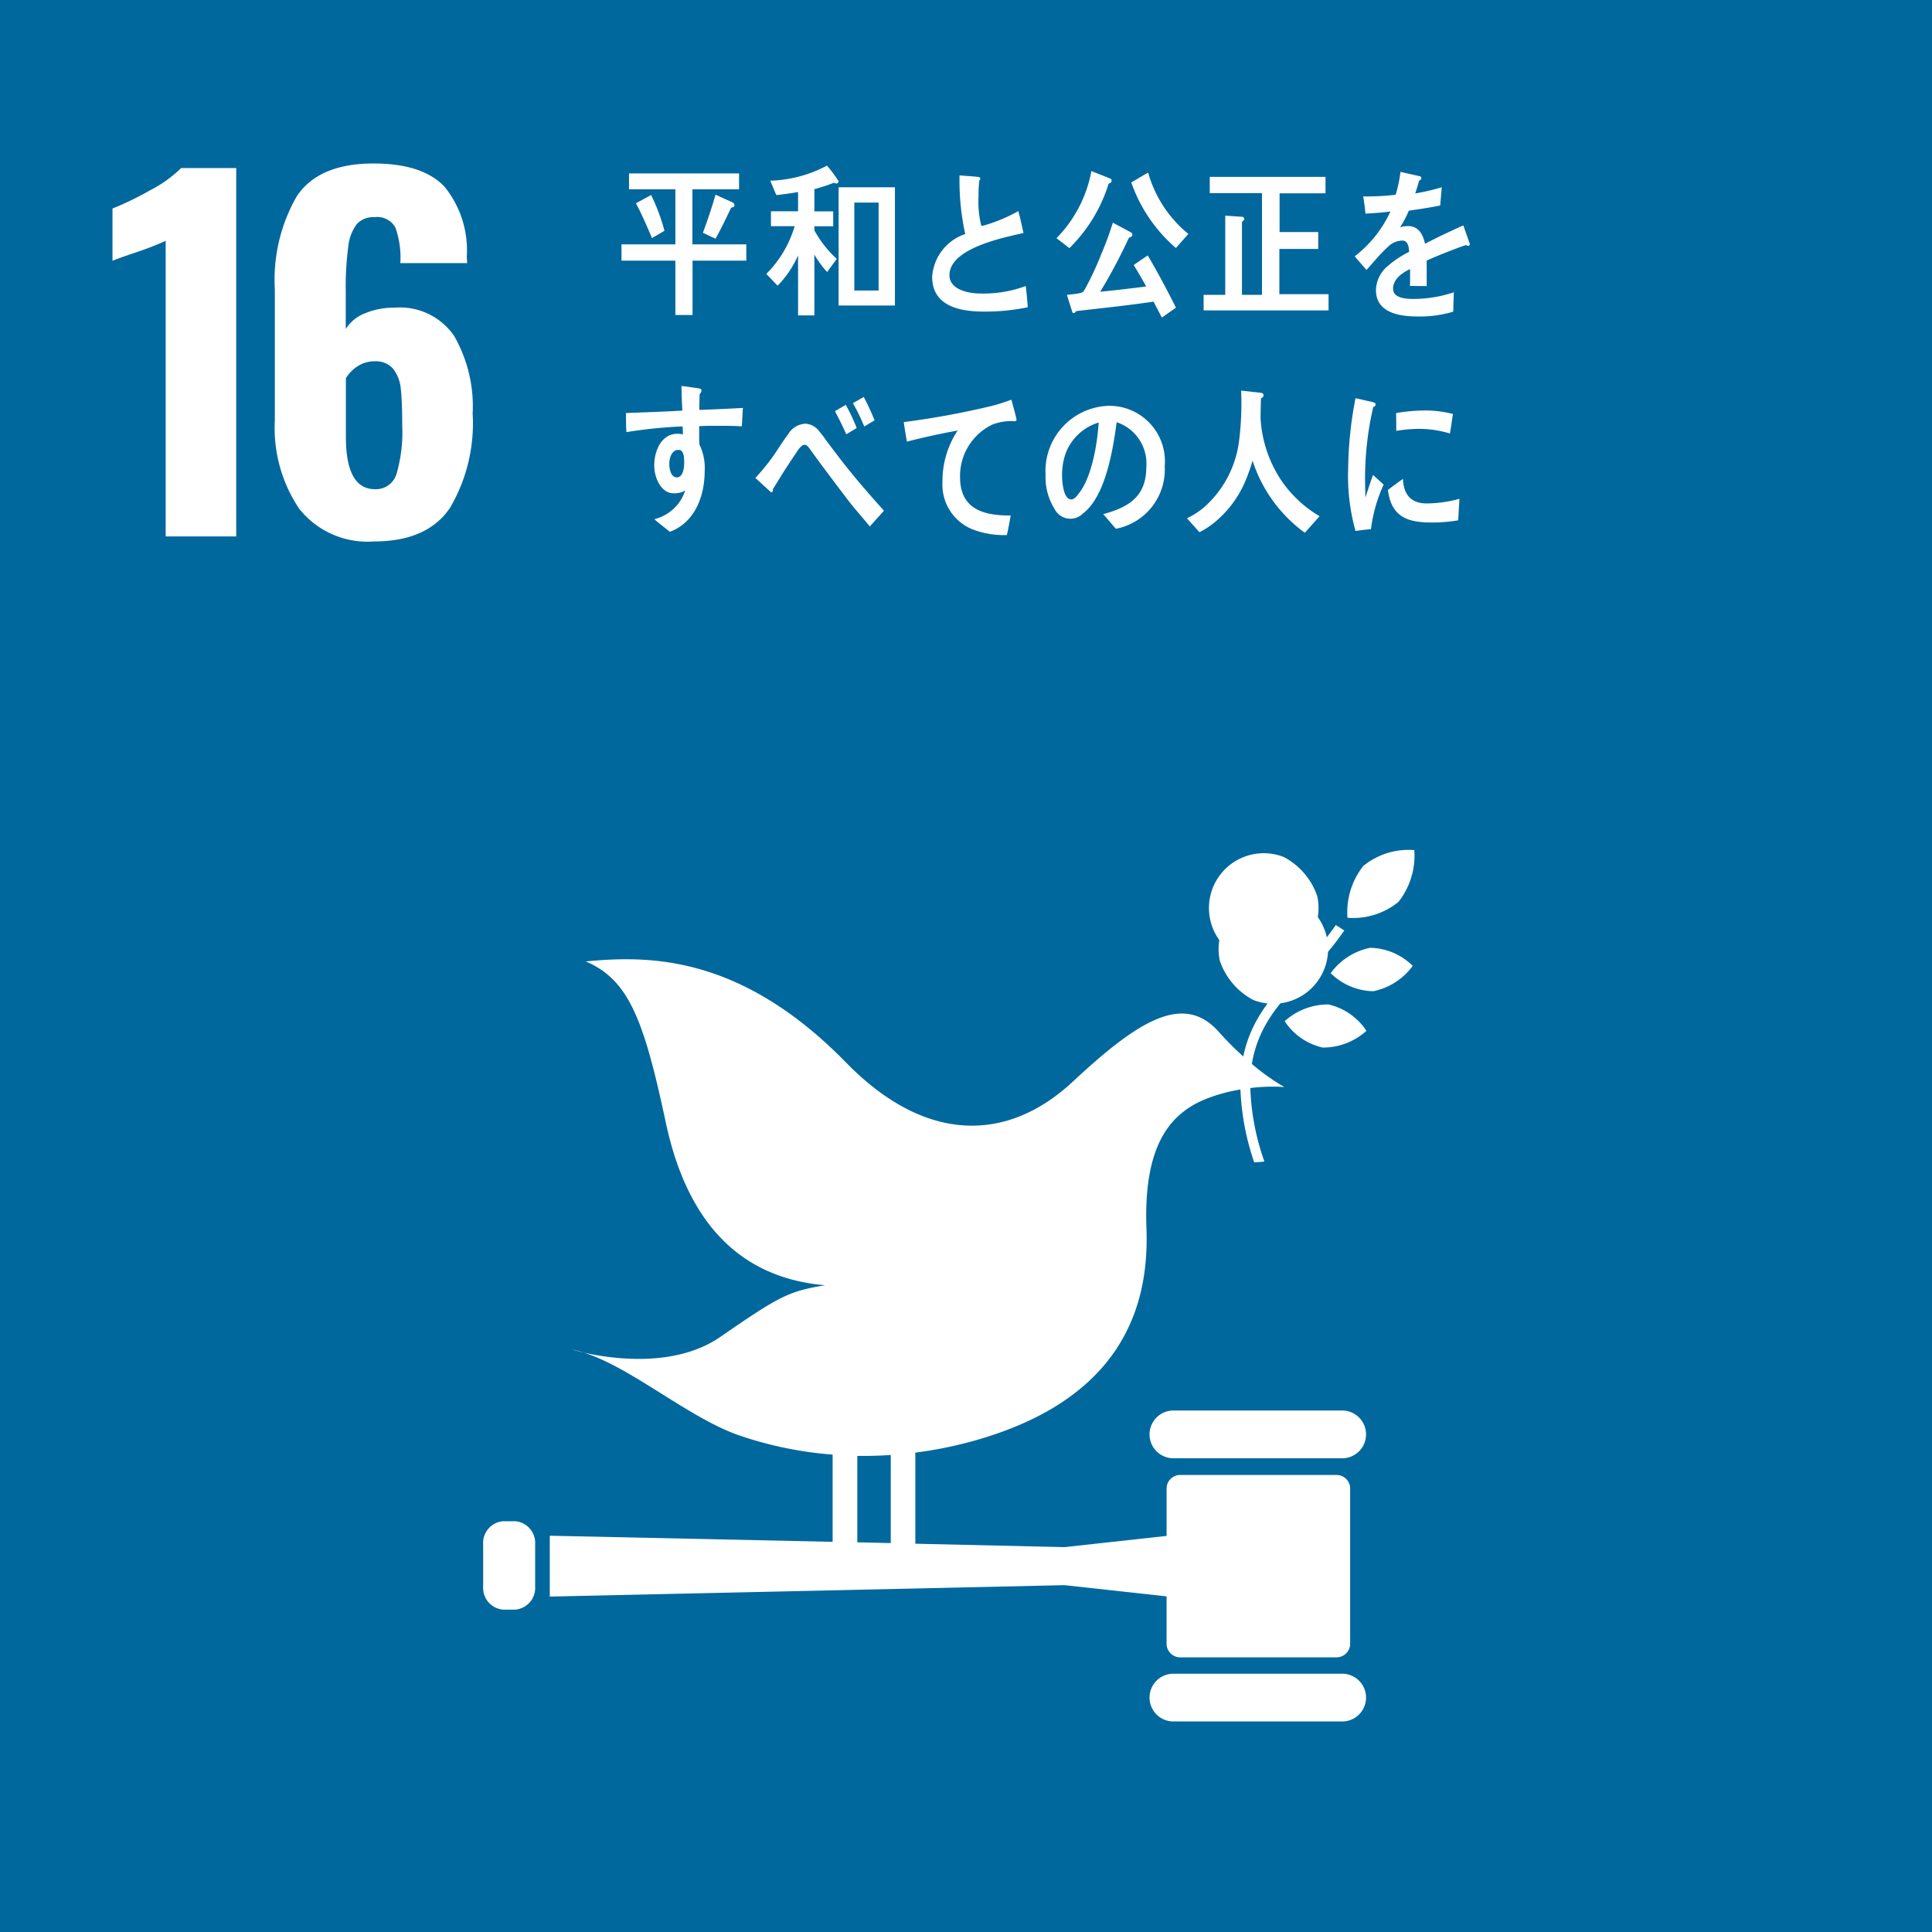
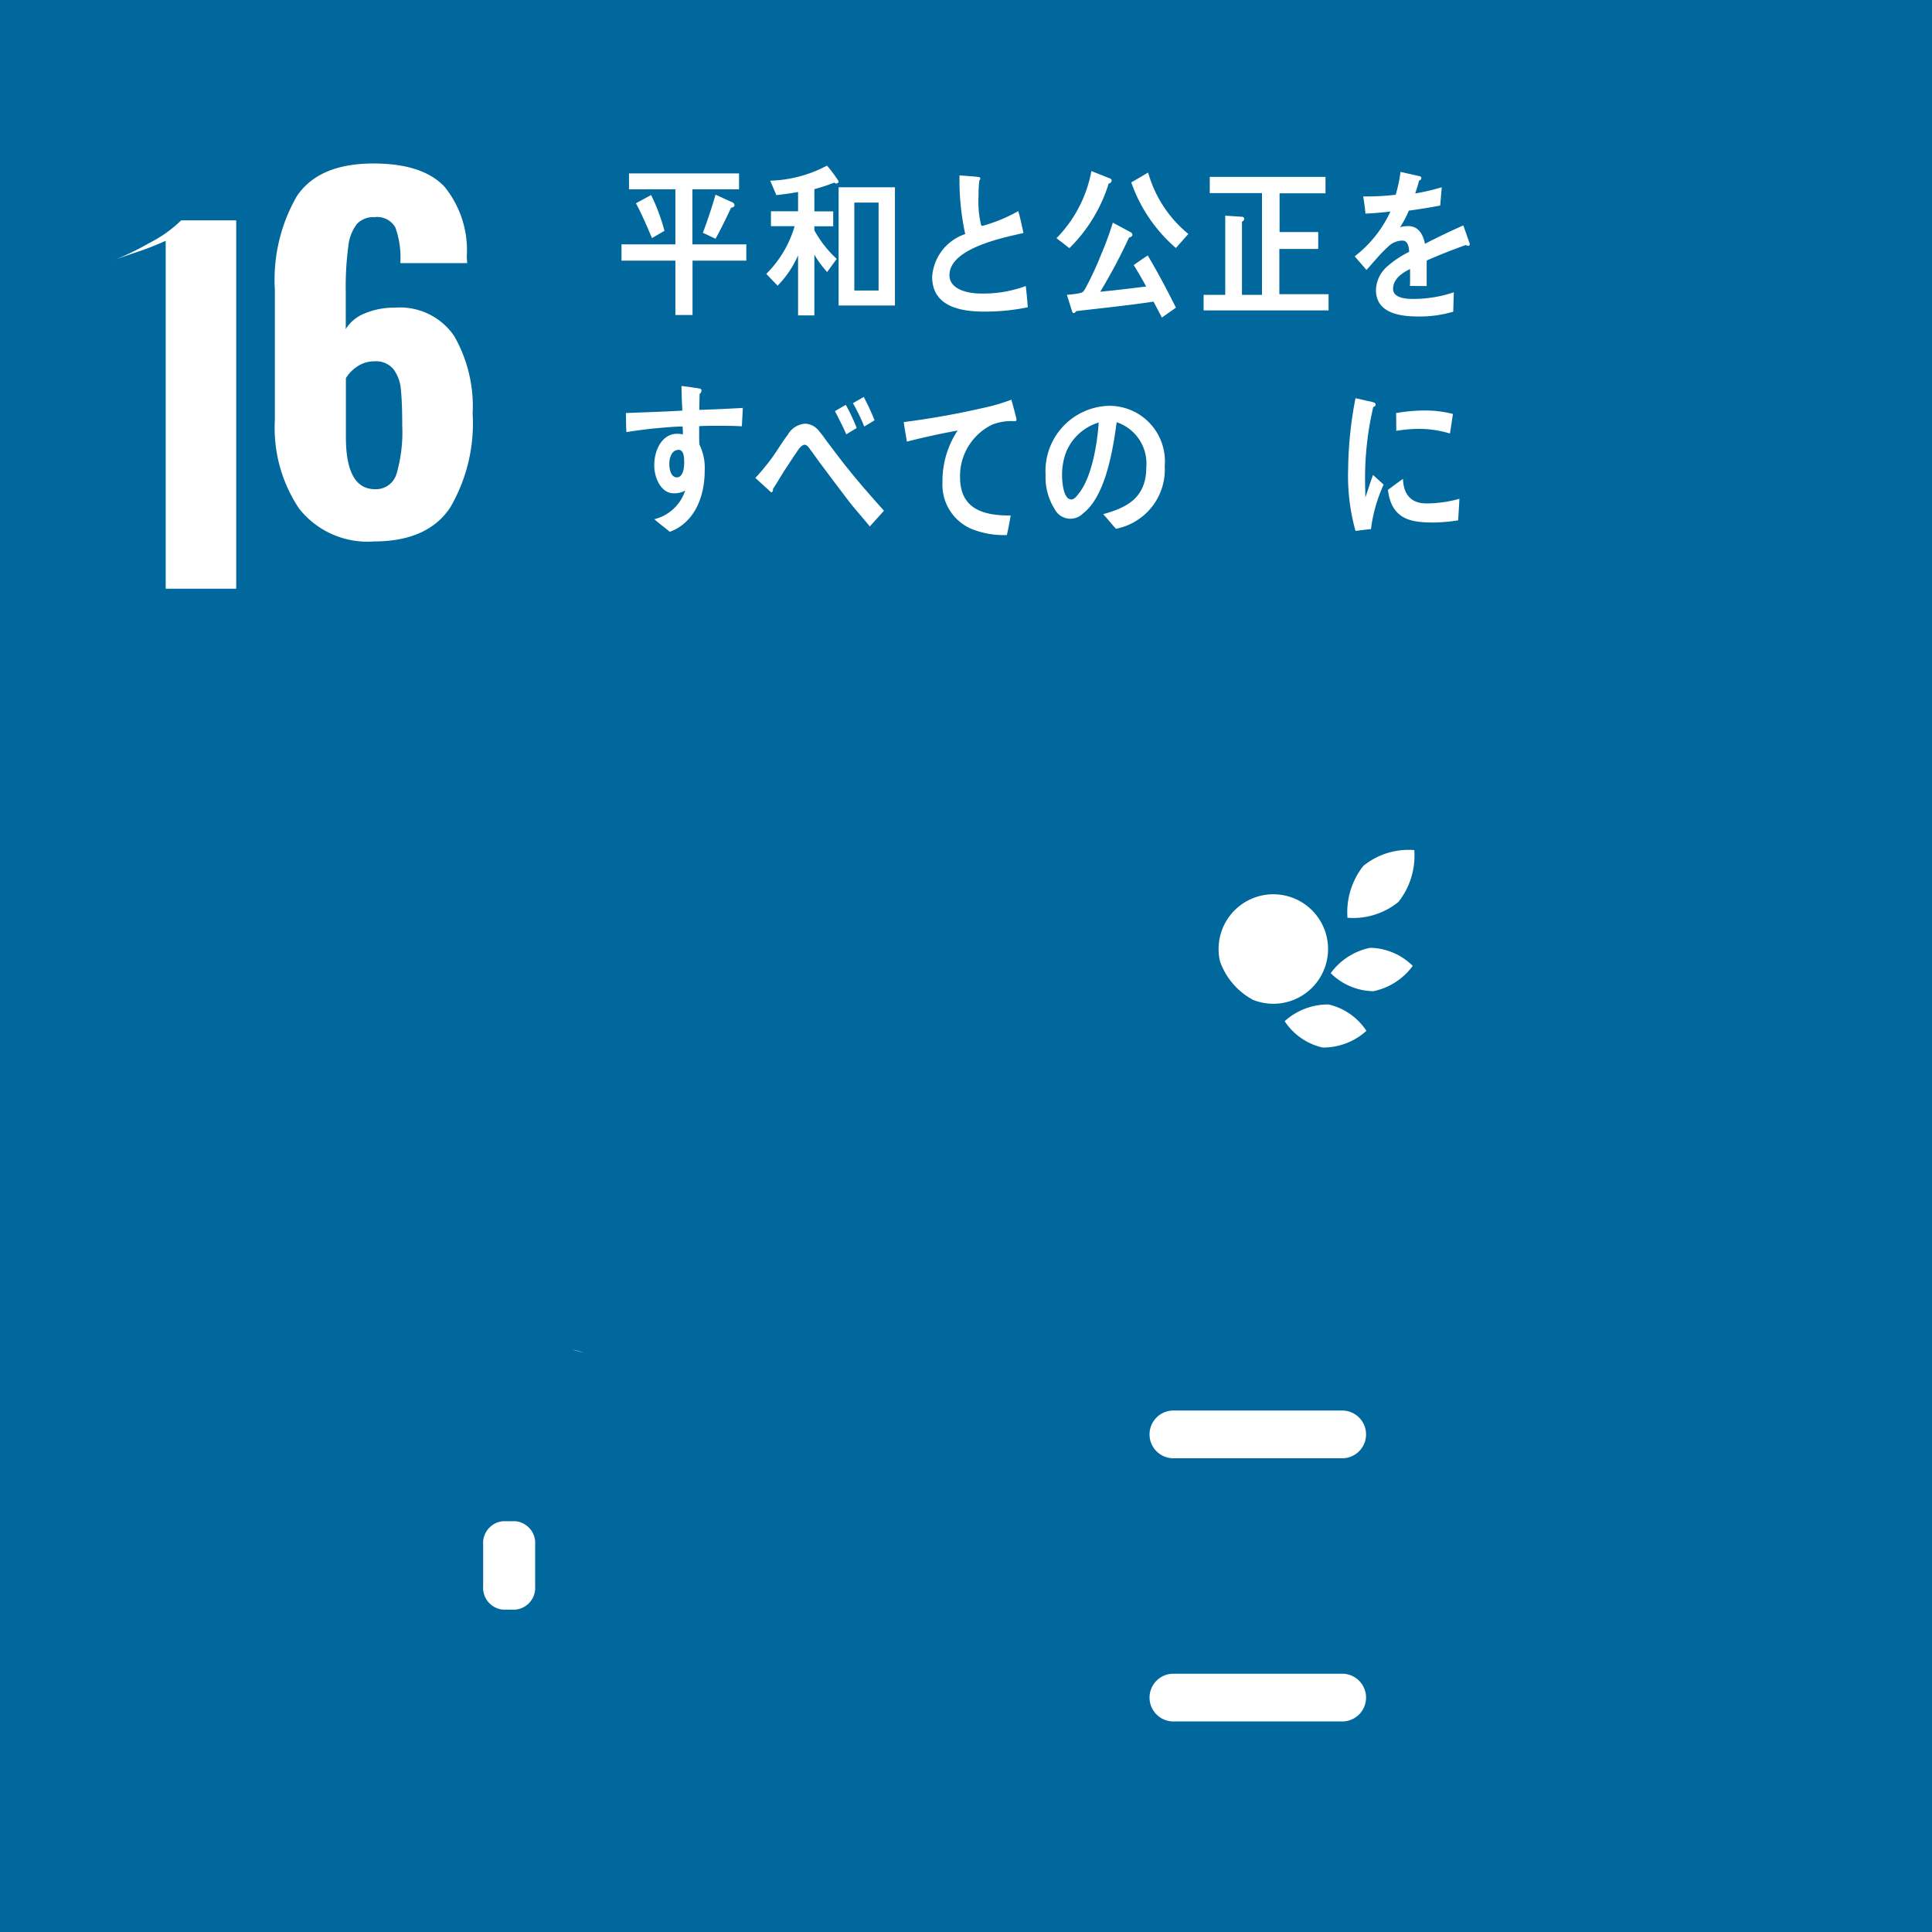
<svg xmlns="http://www.w3.org/2000/svg" width="125" height="125" viewBox="0 0 125 125">
  <g id="グループ_742" data-name="グループ 742" transform="translate(3.04 0.275)">
    <rect id="長方形_1985" data-name="長方形 1985" width="125" height="125" transform="translate(-3.04 -0.275)" fill="#00689d" />
    <g id="グループ_739" data-name="グループ 739" transform="translate(4.237 10.303)">
-       <path id="パス_1334" data-name="パス 1334" d="M75.021,115.921a19.577,19.577,0,0,1-1.883.736q-1.236.413-1.559.559v-3.384a19.557,19.557,0,0,0,2.428-1.177,8.2,8.2,0,0,0,2.016-1.442h3.561v23.835H75.021Z" transform="translate(-71.578 -110.919)" fill="#fff" />
+       <path id="パス_1334" data-name="パス 1334" d="M75.021,115.921a19.577,19.577,0,0,1-1.883.736q-1.236.413-1.559.559a19.557,19.557,0,0,0,2.428-1.177,8.2,8.2,0,0,0,2.016-1.442h3.561v23.835H75.021Z" transform="translate(-71.578 -110.919)" fill="#fff" />
      <path id="パス_1335" data-name="パス 1335" d="M180.87,130.53a9.361,9.361,0,0,1-1.574-5.709v-8.475a10.855,10.855,0,0,1,1.412-6.017q1.412-2.133,4.973-2.133,3.178,0,4.59,1.5a6.5,6.5,0,0,1,1.442,4.532l.029.412h-4.326a5.778,5.778,0,0,0-.324-2.31,1.355,1.355,0,0,0-1.354-.662,1.444,1.444,0,0,0-1.133.442,2.875,2.875,0,0,0-.559,1.471,19.954,19.954,0,0,0-.162,2.913v2.413a2.54,2.54,0,0,1,1.236-1.015,4.866,4.866,0,0,1,1.942-.368,4.236,4.236,0,0,1,3.84,1.839,9.149,9.149,0,0,1,1.192,5.017,10.783,10.783,0,0,1-1.471,6.106q-1.472,2.163-4.914,2.163A5.636,5.636,0,0,1,180.87,130.53Zm6.3-2.251a9.7,9.7,0,0,0,.368-3.134q0-1.5-.088-2.325a2.519,2.519,0,0,0-.486-1.324,1.465,1.465,0,0,0-1.221-.5,1.946,1.946,0,0,0-1.1.324,2.425,2.425,0,0,0-.75.765v3.8q0,3.384,1.883,3.384A1.381,1.381,0,0,0,187.167,128.279Z" transform="translate(-168.791 -108.196)" fill="#fff" />
    </g>
    <g id="グループ_740" data-name="グループ 740" transform="translate(28.223 54.717)">
-       <path id="パス_1336" data-name="パス 1336" d="M840.2,568.342a3.545,3.545,0,1,0,2.155,2.516,4.512,4.512,0,0,0-2.155-2.516" transform="translate(-788.396 -567.883)" fill="#fff" />
      <path id="パス_1337" data-name="パス 1337" d="M807.877,610.288a3.542,3.542,0,1,0-2.157-2.516,4.511,4.511,0,0,0,2.157,2.516" transform="translate(-758.054 -600.583)" fill="#fff" />
      <path id="パス_1338" data-name="パス 1338" d="M879.812,630.115a4.008,4.008,0,0,0,2.754,1.168,4.183,4.183,0,0,0,2.553-1.639,4.005,4.005,0,0,0-2.753-1.169,4.188,4.188,0,0,0-2.553,1.639" transform="translate(-824.979 -622.144)" fill="#fff" />
      <path id="パス_1339" data-name="パス 1339" d="M891.884,564.669a4.845,4.845,0,0,0-1.024,3.352,4.633,4.633,0,0,0,3.3-1.027,4.842,4.842,0,0,0,1.024-3.351,4.633,4.633,0,0,0-3.3,1.026" transform="translate(-834.942 -563.634)" fill="#fff" />
      <path id="パス_1340" data-name="パス 1340" d="M851.728,668.771a4.185,4.185,0,0,0,2.834-1.081,4.011,4.011,0,0,0-2.455-1.707,4.192,4.192,0,0,0-2.836,1.083,4.01,4.01,0,0,0,2.456,1.705" transform="translate(-797.417 -655.987)" fill="#fff" />
      <path id="パス_1341" data-name="パス 1341" d="M772.466,935.551H761.547a1.545,1.545,0,1,0,0,3.089h10.919a1.545,1.545,0,0,0,0-3.089" transform="translate(-716.851 -899.282)" fill="#fff" />
      <path id="パス_1342" data-name="パス 1342" d="M772.466,1110.157H761.547a1.545,1.545,0,1,0,0,3.089h10.919a1.545,1.545,0,0,0,0-3.089" transform="translate(-716.851 -1056.86)" fill="#fff" />
      <path id="パス_1343" data-name="パス 1343" d="M377.243,895.288a6.849,6.849,0,0,0-.758-.2s.28.087.758.2" transform="translate(-370.737 -862.769)" fill="#fff" />
-       <path id="パス_1344" data-name="パス 1344" d="M412.628,649.02H402.509a.88.88,0,0,0-.879.879v3.064l-6.606.726-9.65-.221v-5.894a26.521,26.521,0,0,0,3.84-.779c9.289-2.621,11.315-8.407,11.113-13.721-.2-5.412,1.53-7.513,4.018-8.448a11.211,11.211,0,0,1,2.062-.547,16.565,16.565,0,0,0,.892,4.716c.221-.012.44-.031.659-.055a15.663,15.663,0,0,1-.91-4.754,11.571,11.571,0,0,1,2.2-.066,13.986,13.986,0,0,1-2.1-1.493c.417-2.563,1.944-4.136,3.517-5.745a18.9,18.9,0,0,0,2.462-2.89l-.548-.354a18.232,18.232,0,0,1-2.381,2.788c-1.534,1.569-3.082,3.173-3.607,5.717a20.774,20.774,0,0,1-1.59-1.6c-2.291-2.568-5.239-.682-9.444,3.234s-9.5,4.047-14.664-1.239c-6.817-6.979-12.763-6.939-16.841-6.543,2.79,1.188,3.765,3.795,5.177,10.42,1.48,6.952,5.211,10.1,10.316,10.531-2.366.383-2.98.711-6.784,3.339-2.971,2.05-7.15,1.4-8.845,1.017,3.111.97,6.795,4.233,10.091,5.368a24.42,24.42,0,0,0,6.016,1.233v5.643l-18.3-.395v3.937l33.3-.739,6.606.727v3.062a.881.881,0,0,0,.879.881h10.118a.882.882,0,0,0,.881-.881V649.9A.881.881,0,0,0,412.628,649.02Zm-31.009-1.235c.72.012,1.442-.009,2.165-.058v5.7l-2.165-.049Z" transform="translate(-357.415 -608.582)" fill="#fff" />
      <path id="パス_1345" data-name="パス 1345" d="M320.9,1013.2a1.41,1.41,0,0,1-1.293,1.5h-.778a1.412,1.412,0,0,1-1.293-1.5v-2.721a1.411,1.411,0,0,1,1.293-1.5h.778a1.409,1.409,0,0,1,1.293,1.5Z" transform="translate(-317.539 -965.549)" fill="#fff" />
    </g>
    <g id="グループ_741" data-name="グループ 741" transform="translate(37.17 10.439)">
      <path id="パス_1346" data-name="パス 1346" d="M413.879,120.4v3.518h-1.11V120.4h-3.486v-1.052h3.486v-3.56h-3v-1.03h7.12v1.03h-3.019v3.56h3.488V120.4Zm-2.624-1.459c-.322-.764-.654-1.533-1.038-2.252l.983-.535a12.912,12.912,0,0,1,.863,2.315Zm5.12-1.964c-.322.677-.643,1.352-1.009,2.006l-.817-.385c.3-.805.579-1.631.817-2.466l1.1.5a.215.215,0,0,1,.128.181C416.594,116.931,416.446,116.973,416.375,116.973Z" transform="translate(-409.282 -114.251)" fill="#fff" />
      <path id="パス_1347" data-name="パス 1347" d="M509.883,110.75a.249.249,0,0,1-.147-.055,10.9,10.9,0,0,1-1.275.42v1.437h1.218v.964h-1.218v.266a7.14,7.14,0,0,0,1.448,1.845l-.623.85a6.3,6.3,0,0,1-.825-1.128v3.936h-1.055V115.4a6.578,6.578,0,0,1-1.324,1.961l-.732-.762a7.2,7.2,0,0,0,1.834-3.087h-1.532v-.964h1.754V111.3c-.47.086-.937.149-1.407.2l-.394-.933a8.3,8.3,0,0,0,3.671-.975,8.593,8.593,0,0,1,.752,1.009A.145.145,0,0,1,509.883,110.75Zm.146,7.893v-7.648h3.644v7.648Zm2.587-6.66h-1.57v5.692h1.57Z" transform="translate(-495.981 -109.591)" fill="#fff" />
      <path id="パス_1348" data-name="パス 1348" d="M618.808,124.909c-1.312,0-3.405-.2-3.405-2.252a3.139,3.139,0,0,1,2.138-2.766,16.387,16.387,0,0,1-.368-3.794c.277.019.562.043.836.062.137.012.275.022.411.045.046.01.1.033.1.1a.208.208,0,0,1-.063.119,7.328,7.328,0,0,0-.053.988,6.454,6.454,0,0,0,.172,1.918.129.129,0,0,0,.085.033,10.305,10.305,0,0,0,2.312-.955c.137.46.23.943.338,1.416-1.147.269-4.789.955-4.789,2.725,0,1,1.359,1.19,1.99,1.19a7.886,7.886,0,0,0,2.946-.484c.055.45.1.912.131,1.374A13.664,13.664,0,0,1,618.808,124.909Z" transform="translate(-595.302 -115.462)" fill="#fff" />
      <path id="パス_1349" data-name="パス 1349" d="M701.274,114.019a10.027,10.027,0,0,1-2.543,4.185l-.834-.645a8.384,8.384,0,0,0,2.258-4.342l1.21.481a.147.147,0,0,1,.1.14A.2.2,0,0,1,701.274,114.019Zm3.441,8.676c-.183-.343-.358-.686-.541-1.03-1.661.247-3.33.419-5,.612-.037.054-.1.128-.166.128s-.082-.043-.1-.1l-.34-1.083a6.519,6.519,0,0,0,.807-.1c.22-.052.248-.076.376-.29a20.247,20.247,0,0,0,1.029-2.208,20.567,20.567,0,0,0,.761-2.069l1.158.621a.2.2,0,0,1,.11.152c0,.117-.138.181-.221.192a35.855,35.855,0,0,1-1.862,3.506c.992-.1,1.983-.214,2.972-.342-.257-.472-.523-.933-.807-1.385.3-.214.6-.417.909-.621.65,1.093,1.248,2.23,1.825,3.375Zm.908-4.5a9.9,9.9,0,0,1-2.89-4.246c.367-.2.725-.431,1.093-.633a7.869,7.869,0,0,0,2.6,3.968Z" transform="translate(-669.751 -112.863)" fill="#fff" />
      <path id="パス_1350" data-name="パス 1350" d="M795.489,125.713v-1.007h1.4V119.58l1.082.074a.139.139,0,0,1,.146.131.2.2,0,0,1-.146.181v4.739h1.295v-6.584h-3.379v-1.05h7.489v1.062h-2.972v2.508h2.5v1.093H800.39v2.928h3.184v1.05Z" transform="translate(-757.826 -116.342)" fill="#fff" />
      <path id="パス_1351" data-name="パス 1351" d="M903.048,118.466a.236.236,0,0,1-.137-.054c-.661.226-1.939.728-2.542,1.007v1.651l-1.085-.01c.01-.15.01-.311.01-.49v-.6c-.733.343-1.1.783-1.1,1.276,0,.429.422.654,1.257.654a8.132,8.132,0,0,0,2.672-.428l-.037,1.254a7.533,7.533,0,0,1-2.3.311c-1.8,0-2.7-.566-2.7-1.716a2.113,2.113,0,0,1,.753-1.542,6.544,6.544,0,0,1,1.394-.923c-.018-.483-.164-.729-.431-.729a1.333,1.333,0,0,0-.944.409,8.169,8.169,0,0,0-.708.728c-.338.374-.55.634-.679.761-.163-.193-.422-.481-.76-.88a7.727,7.727,0,0,0,2.311-2.9c-.486.064-1.027.107-1.615.138-.037-.407-.092-.783-.146-1.114a16.014,16.014,0,0,0,2.1-.107,8.761,8.761,0,0,0,.312-1.48l1.239.279a.127.127,0,0,1,.11.128c0,.064-.045.119-.147.162-.045.181-.128.461-.248.826a14.26,14.26,0,0,0,1.716-.4l-.1,1.18c-.506.105-1.186.215-2.029.333a6.473,6.473,0,0,1-.569,1.073,1.861,1.861,0,0,1,.524-.074c.561,0,.926.373,1.091,1.144.735-.383,1.567-.782,2.479-1.189l.42,1.2C903.156,118.424,903.121,118.466,903.048,118.466Z" transform="translate(-848.272 -113.275)" fill="#fff" />
      <path id="パス_1352" data-name="パス 1352" d="M419.667,258.447c-.376-.021-.752-.031-1.119-.031-.552,0-1.1-.01-1.643.021.008.4-.01.793.017,1.19a3.43,3.43,0,0,1,.341,1.7c0,1.79-.734,3.389-2.258,3.946-.33-.279-.679-.526-1-.816A2.8,2.8,0,0,0,416,262.607a1.414,1.414,0,0,1-.761.172c-.781,0-1.239-.975-1.239-1.8,0-1.03.521-2.049,1.486-2.049a1.405,1.405,0,0,1,.367.043c0-.172-.007-.343-.019-.514-.622.01-1.246.074-1.862.128-.6.064-1.183.14-1.771.236-.036-.407-.018-.825-.036-1.233,1.22-.053,2.431-.083,3.652-.159-.029-.527-.046-1.05-.057-1.59.267.024.551.067.817.108a2.871,2.871,0,0,1,.34.053c.065.01.139.033.139.128a.308.308,0,0,1-.119.226c-.011.343-.02.686-.02,1.03.937-.033,1.882-.074,2.816-.129Zm-4.093,1.524c-.422,0-.6.471-.6.911,0,.354.111.869.486.869.4,0,.478-.6.478-.966C415.932,260.5,415.932,259.971,415.574,259.971Z" transform="translate(-411.88 -241.579)" fill="#fff" />
      <path id="パス_1353" data-name="パス 1353" d="M505.428,271.513c-.467-.581-1.018-1.18-1.5-1.823-.579-.761-1.175-1.555-1.735-2.306-.191-.259-.385-.536-.579-.795-.1-.128-.227-.363-.4-.363-.247,0-.487.44-.622.63-.184.269-.369.559-.542.817-.312.471-.587.954-.889,1.416v.054c0,.085-.036.159-.12.159l-1.018-.93a14.028,14.028,0,0,0,1.082-1.31c.348-.483.661-1.018,1.029-1.5a1.378,1.378,0,0,1,1.147-.7,1.227,1.227,0,0,1,.909.536c.2.227.394.524.577.762.432.569.862,1.147,1.3,1.683.679.848,1.56,1.854,2.277,2.649Zm-1.523-5.962c-.22-.515-.477-1.009-.732-1.5l.7-.409a11.758,11.758,0,0,1,.707,1.5Zm1.164-.505a12.744,12.744,0,0,0-.733-1.512l.7-.4a14.944,14.944,0,0,1,.7,1.511Z" transform="translate(-489.362 -248.164)" fill="#fff" />
      <path id="パス_1354" data-name="パス 1354" d="M603.708,266.285c-.037,0-.082-.01-.12-.01a3.473,3.473,0,0,0-1.31.224,3.694,3.694,0,0,0-2.092,3.408c0,2.223,1.781,2.478,3.274,2.478-.071.419-.146.848-.247,1.266h-.2a5.607,5.607,0,0,1-2.057-.386,3.112,3.112,0,0,1-1.908-3.035,5.933,5.933,0,0,1,.982-3.344c-1.1.2-2.2.44-3.286.718-.063-.428-.148-.845-.2-1.264a53.731,53.731,0,0,0,5.671-1.04,12.863,12.863,0,0,0,1.293-.409c.045.162.331,1.2.331,1.287S603.774,266.285,603.708,266.285Z" transform="translate(-578.281 -249.745)" fill="#fff" />
      <path id="パス_1355" data-name="パス 1355" d="M695.212,276.914c-.285-.309-.541-.642-.826-.943,1.45-.409,2.79-1,2.79-3.035a2.814,2.814,0,0,0-1.917-2.915c-.248,1.854-.735,4.8-2.176,5.9a1.143,1.143,0,0,1-1.835-.279,3.835,3.835,0,0,1-.587-2.2,4.219,4.219,0,0,1,4.045-4.481,3.59,3.59,0,0,1,3.662,3.9A3.9,3.9,0,0,1,695.212,276.914Zm-3.23-4.943a4.178,4.178,0,0,0-.256,1.468c0,.44.083,1.578.6,1.578.183,0,.339-.2.448-.343.865-1.031,1.231-3.227,1.322-4.634A3.313,3.313,0,0,0,691.982,271.971Z" transform="translate(-663.221 -253.417)" fill="#fff" />
-       <path id="パス_1356" data-name="パス 1356" d="M792.106,268.125a9.292,9.292,0,0,1-3.384-4.667,11.957,11.957,0,0,1-.5,1.405,7.025,7.025,0,0,1-1.99,2.616,5.257,5.257,0,0,1-.945.609l-.807-.9a5.237,5.237,0,0,0,1.091-.7,6.863,6.863,0,0,0,2.267-4.215,19.582,19.582,0,0,0,.146-3.346l1.275.141c.075.01.177.054.177.16a.214.214,0,0,1-.168.192c-.016.441-.027.869-.027,1.309a8.041,8.041,0,0,0,1.431,4.141,7.825,7.825,0,0,0,2.386,2.185Z" transform="translate(-747.892 -244.369)" fill="#fff" />
      <path id="パス_1357" data-name="パス 1357" d="M892.851,272.37c-.333.034-.662.077-1,.12a13.268,13.268,0,0,1-.475-4.044,25.08,25.08,0,0,1,.475-4.546l.8.184a2.391,2.391,0,0,1,.4.1.136.136,0,0,1,.1.138.148.148,0,0,1-.149.14,20.313,20.313,0,0,0-.533,4.719c0,.386.02.761.02,1.148.163-.484.319-.978.495-1.46.229.2.459.419.688.622A9.824,9.824,0,0,0,892.851,272.37Zm5.642-.567a10.4,10.4,0,0,1-1.614.141c-1.394,0-2.7-.172-2.93-2.112.324-.236.643-.484.974-.71.037,1.107.615,1.588,1.524,1.588a8.039,8.039,0,0,0,2.128-.3Q898.535,271.1,898.493,271.8Zm-.533-5.617a6.817,6.817,0,0,0-2.035-.3,9.342,9.342,0,0,0-1.434.128c-.008-.386,0-.762-.017-1.148a10.826,10.826,0,0,1,2.018-.169,7.266,7.266,0,0,1,1.663.224C898.09,265.337,898.033,265.766,897.96,266.185Z" transform="translate(-844.36 -248.852)" fill="#fff" />
    </g>
  </g>
</svg>